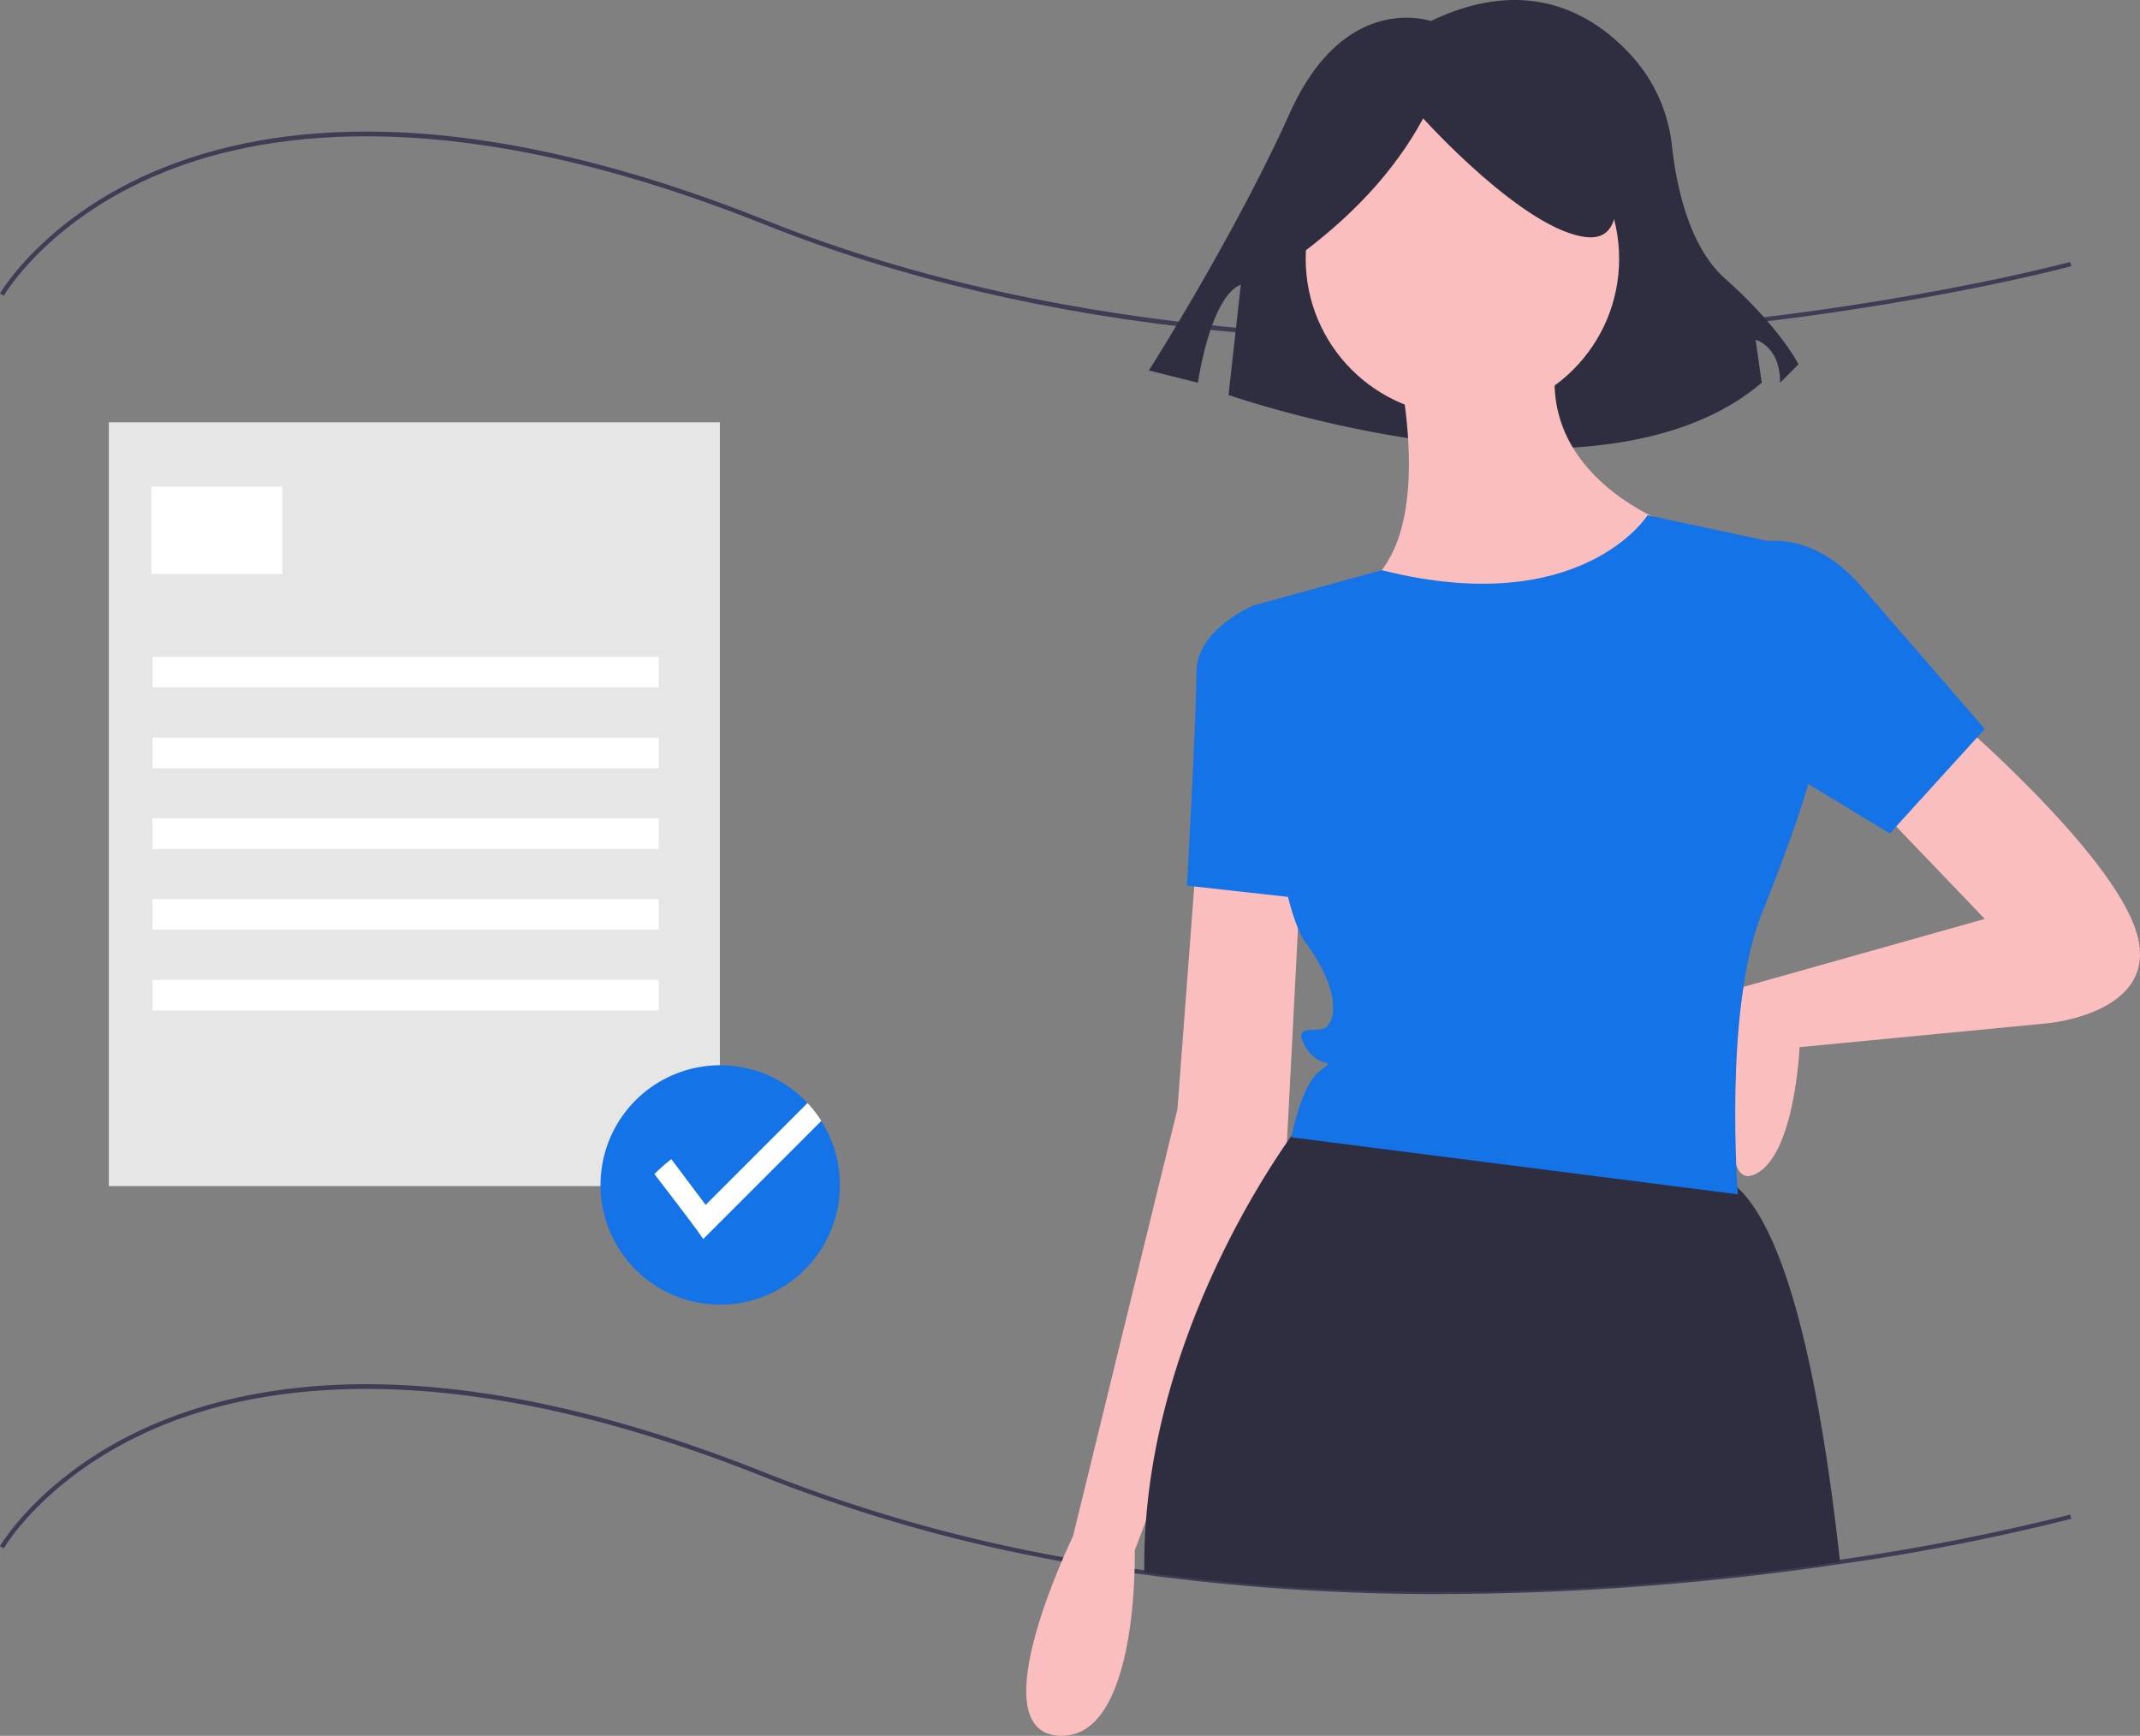
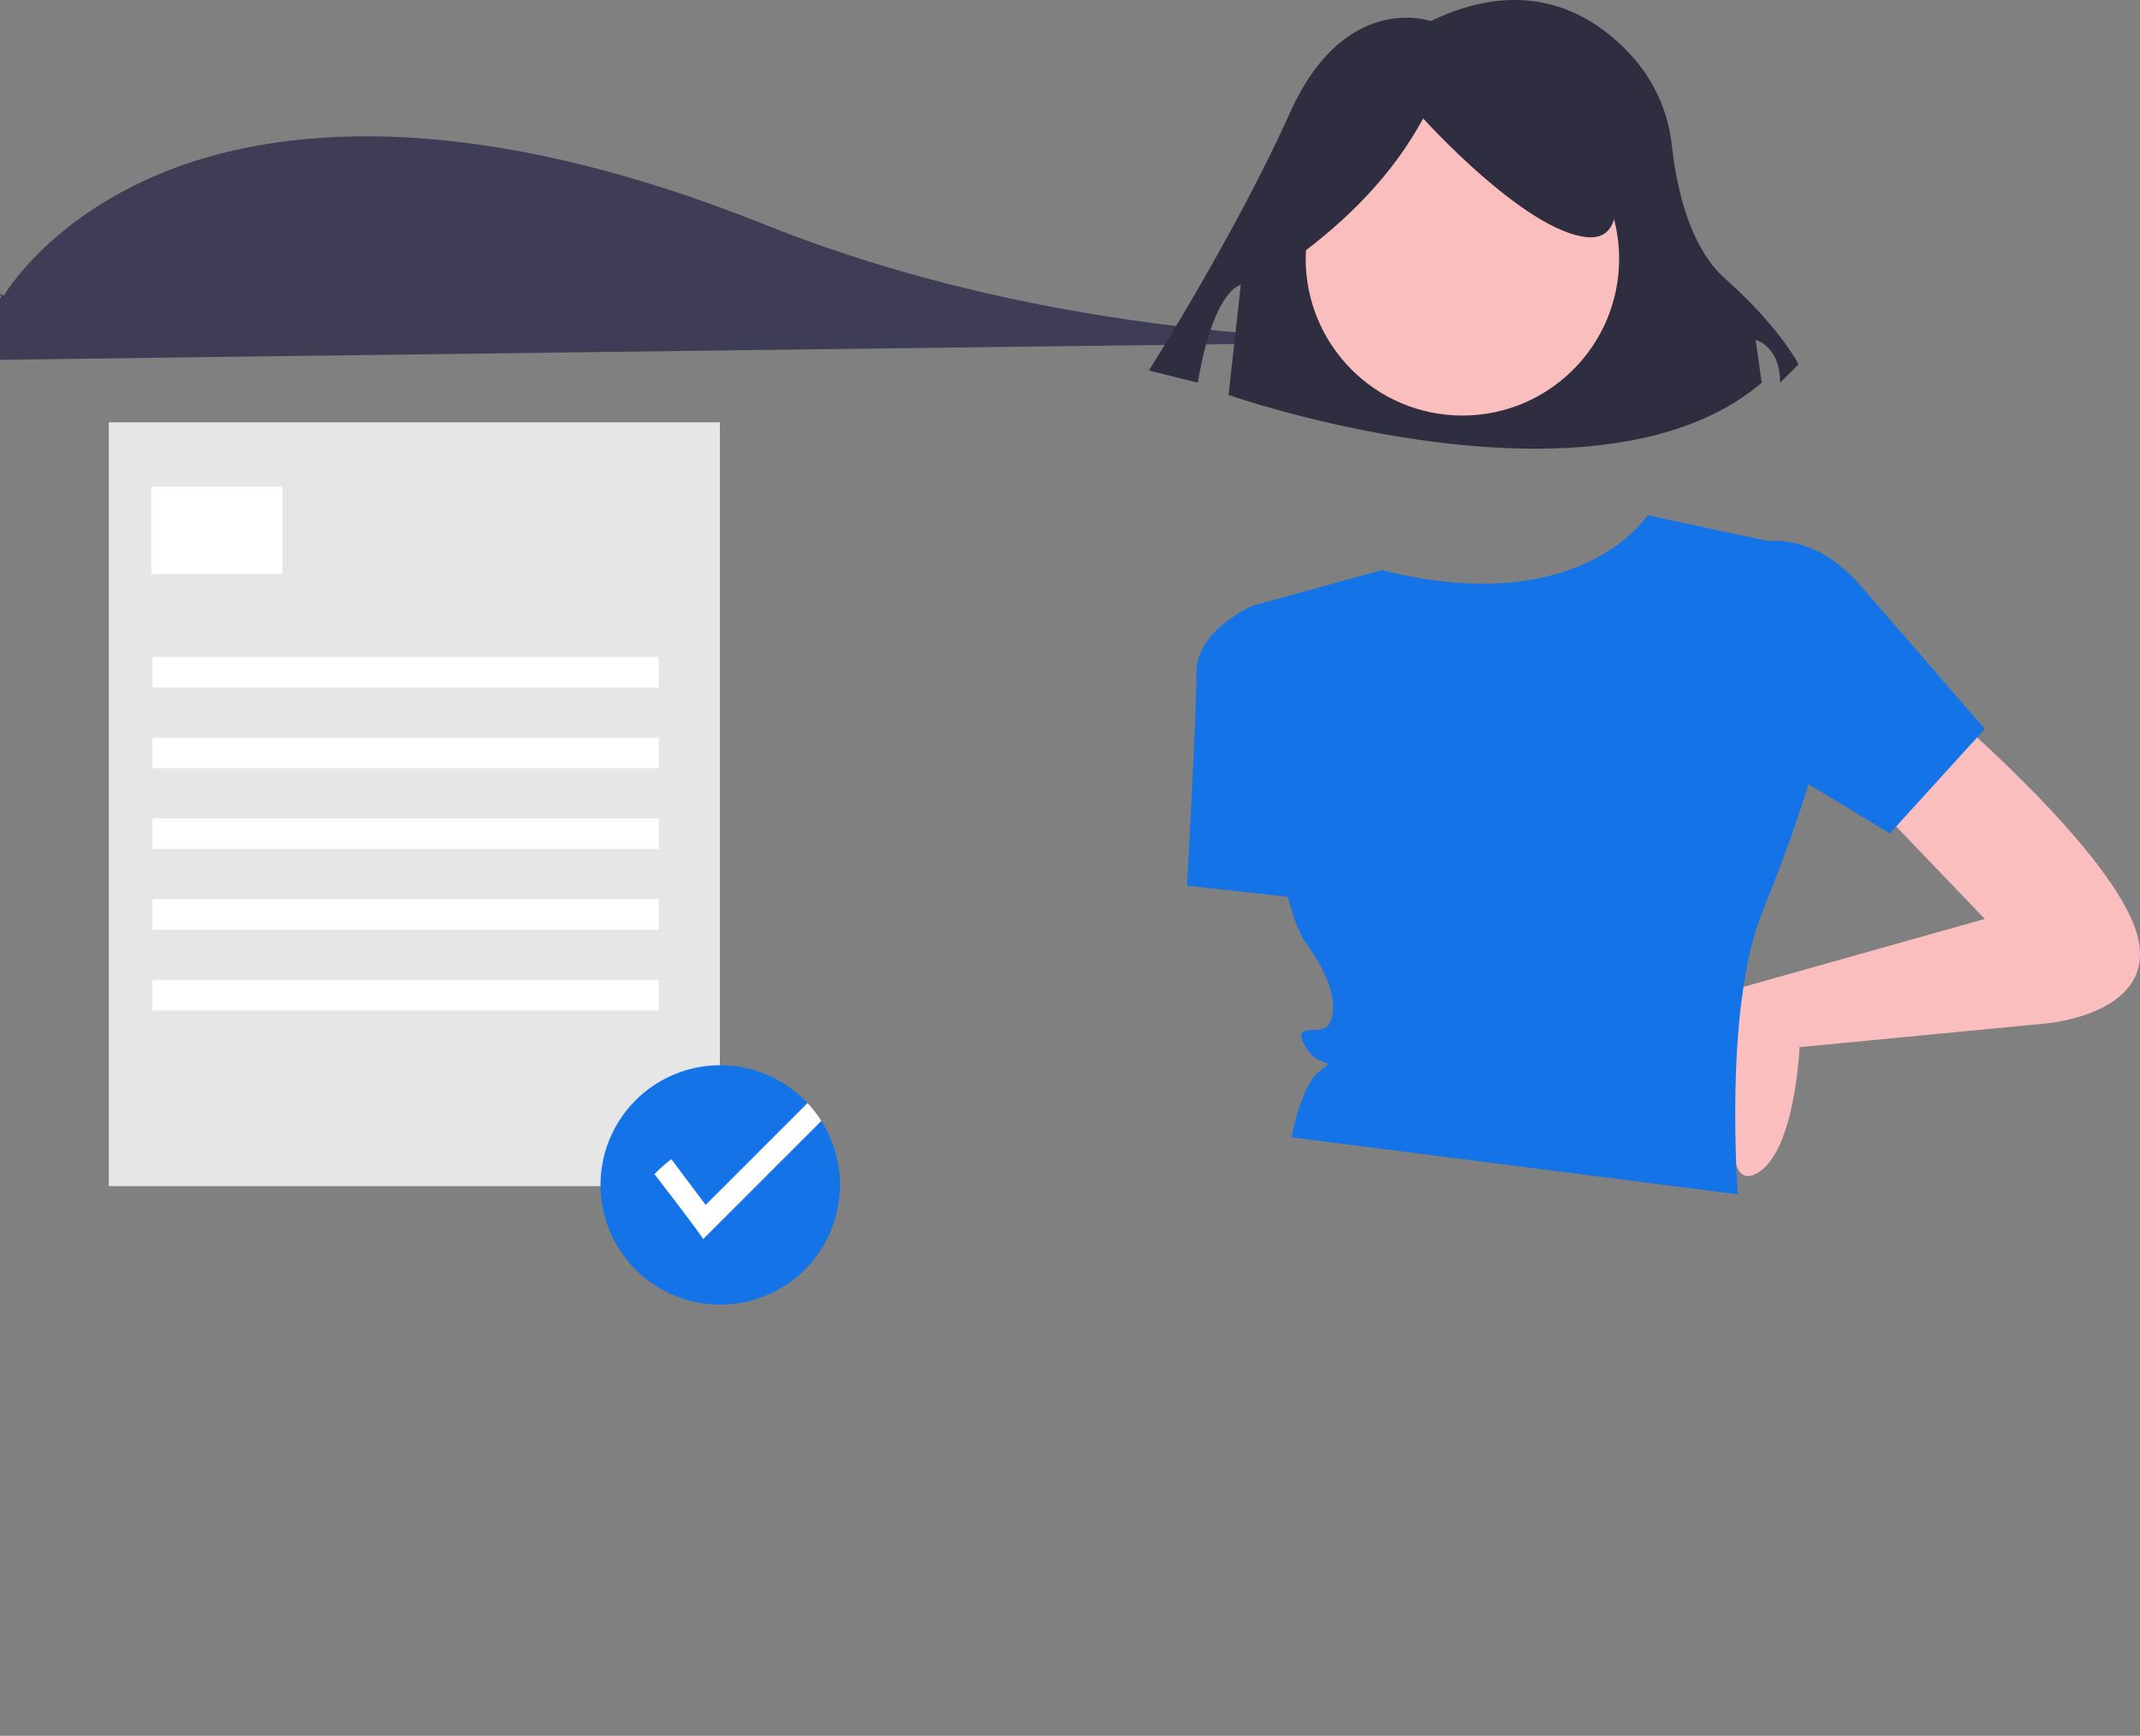
<svg xmlns="http://www.w3.org/2000/svg" width="437.879" height="355.168" viewBox="0 0 437.879 355.168">
  <rect x="0" y="0" width="437.879" height="355.168" fill="#808080" stroke="none" />
  <g transform="translate(0.001 0)">
-     <path d="M486.832,689.9a448.749,448.749,0,0,1-60.941-3.993c-.659-.084-1.328-.178-1.992-.277-4.958-.705-9.919-1.511-14.741-2.4a318.4,318.4,0,0,1-60.828-17.23c-62.1-24.839-101.14-19.552-122.957-10.744-23.612,9.533-32.688,25.13-32.777,25.286l-.777-.441c.09-.159,9.284-15.988,33.153-25.646,14-5.663,30.231-8.138,48.26-7.358,22.5.975,47.883,7.056,75.43,18.074a317.553,317.553,0,0,0,60.657,17.181c4.811.882,9.76,1.687,14.709,2.39.661.1,1.323.192,1.981.276,54.754,7.532,107.576,2.99,142.248-2.146a456.178,456.178,0,0,0,47.152-9.233l.234.862a456.846,456.846,0,0,1-47.255,9.254,563.062,563.062,0,0,1-81.555,6.141Z" transform="translate(-191.819 -363.733)" fill="#3f3d56" />
-     <path d="M486.892,212.057c-15.742,0-31.068-.737-45.854-2.209-33.978-3.384-65.169-10.685-92.709-21.7-62.1-24.839-101.139-19.553-122.957-10.744-23.612,9.533-32.688,25.129-32.777,25.286l-.777-.441c.09-.159,9.284-15.987,33.153-25.646,14-5.663,30.231-8.139,48.26-7.358,22.5.974,47.883,7.055,75.43,18.074,62.195,24.878,131.4,25.856,178.508,22.3,51.058-3.858,87.874-13.731,88.24-13.83l.234.862c-.366.1-37.249,9.991-88.386,13.857C513.564,211.539,500.081,212.057,486.892,212.057Z" transform="translate(-191.819 -142.186)" fill="#3f3d56" />
+     <path d="M486.892,212.057c-15.742,0-31.068-.737-45.854-2.209-33.978-3.384-65.169-10.685-92.709-21.7-62.1-24.839-101.139-19.553-122.957-10.744-23.612,9.533-32.688,25.129-32.777,25.286l-.777-.441l.234.862c-.366.1-37.249,9.991-88.386,13.857C513.564,211.539,500.081,212.057,486.892,212.057Z" transform="translate(-191.819 -142.186)" fill="#3f3d56" />
    <path d="M687.771,123.237s-17.556-6.27-28.842,18.81-28.842,52.669-28.842,52.669l10.032,2.508s2.508-17.556,8.778-20.064l-2.508,22.572s75.242,26.335,109.1-2.508l-1.254-8.778s5.016,1.254,5.016,8.778l3.762-3.762s-3.762-7.524-15.048-17.556c-7.408-6.585-9.953-19.112-10.828-26.944a32.606,32.606,0,0,0-7.507-17.756C722.13,122.513,708.463,113.275,687.771,123.237Z" transform="translate(-395.01 -118.919)" fill="#2f2e41" />
    <path d="M897.2,391.56s33.037,28.179,37.9,44.7-18.462,18.462-18.462,18.462l-50.528,4.859s-.972,23.32-9.717,26.235-1.776-38.564-1.776-38.564l49.388-13.907-22.349-23.32Z" transform="translate(-497.888 -245.322)" fill="#fbbebe" />
-     <path d="M618.14,445.907l-3.887,51.5-21.377,87.451s-19.434,39.839-2.915,40.811,15.547-37.9,15.547-37.9L636.6,505.18l2.915-56.358Z" transform="translate(-373.322 -270.518)" fill="#fbbebe" />
    <circle cx="32.066" cy="32.066" r="32.066" transform="translate(267.167 20.891)" fill="#fbbebe" />
-     <path d="M713.824,246.635s11.66,41.782-6.8,52.471,46.641,18.462,64.131-13.6c0,0-31.094-10.689-22.349-38.867Z" transform="translate(-429.166 -178.131)" fill="#fbbebe" />
    <path d="M664.06,351.837l-5.83-1.943s-11.66,4.858-11.66,13.6-1.943,43.726-1.943,43.726l26.235,2.915Z" transform="translate(-401.751 -226.004)" fill="#1473e6" />
-     <path d="M770.694,637.082c-35.871,5.314-88.151,9.6-142.37,2.148,0-.536,0-1.058,0-1.567q0-4.548.348-8.993c2.778-36.491,21.577-66.913,28.851-77.457.366-.536.705-1.018,1.009-1.447,1.174-1.648,1.858-2.518,1.858-2.518s56.358-.92,85.508,10.739a12.54,12.54,0,0,1,3.8,2.483C760.558,570.5,766.943,603.06,770.694,637.082Z" transform="translate(-394.191 -317.494)" fill="#2f2e41" />
    <path d="M849.729,326.785s12.632-6.8,25.264,7.773l25.264,29.151-19.434,21.377L843.9,362.737Z" transform="translate(-494.138 -214.556)" fill="#1473e6" />
    <path d="M684.1,185.018c11.351-8.215,20.54-17.677,26.619-28.933,0,0,20.832,23.147,33.563,24.3s1.157-27.776,1.157-27.776l-23.147-5.787L700.3,149.14l-17.36,11.573Z" transform="translate(-419.515 -131.857)" fill="#2f2e41" />
    <path d="M750.638,315.474s-13.6,21.5-54.412,11.236l-23.16,6.379-3.078.848s2.915,58.3,10.688,68.989,5.83,16.519,3.887,17.49-6.8-.972-3.887,3.887,6.8,1.943,2.915,4.858-5.83,13.6-5.83,13.6l91.338,11.66s-2.915-37.9,4.858-57.329,9.717-27.207,9.717-27.207l-5.83-48.584Z" transform="translate(-413.51 -210.047)" fill="#1473e6" />
    <rect width="125.031" height="156.288" transform="translate(22.268 86.405)" fill="#e6e6e6" />
    <rect width="26.792" height="17.862" transform="translate(30.976 99.578)" fill="#fff" />
    <rect width="103.597" height="6.252" transform="translate(31.199 134.408)" fill="#fff" />
    <rect width="103.597" height="6.252" transform="translate(31.199 150.93)" fill="#fff" />
    <rect width="103.597" height="6.252" transform="translate(31.199 167.452)" fill="#fff" />
    <rect width="103.597" height="6.252" transform="translate(31.199 183.974)" fill="#fff" />
    <rect width="103.597" height="6.252" transform="translate(31.199 200.496)" fill="#fff" />
    <path d="M469.885,549.781a24.491,24.491,0,1,1-3.8-13.119A24.491,24.491,0,0,1,469.885,549.781Z" transform="translate(-298.027 -307.31)" fill="#1473e6" />
    <path d="M475.623,543.352l-24.176,24.171c-1.519-2.352-9.984-13.285-9.984-13.285a34.263,34.263,0,0,1,3.465-3.059l7.02,9.359,20.844-20.844A24.465,24.465,0,0,1,475.623,543.352Z" transform="translate(-307.56 -314.001)" fill="#fff" />
  </g>
</svg>